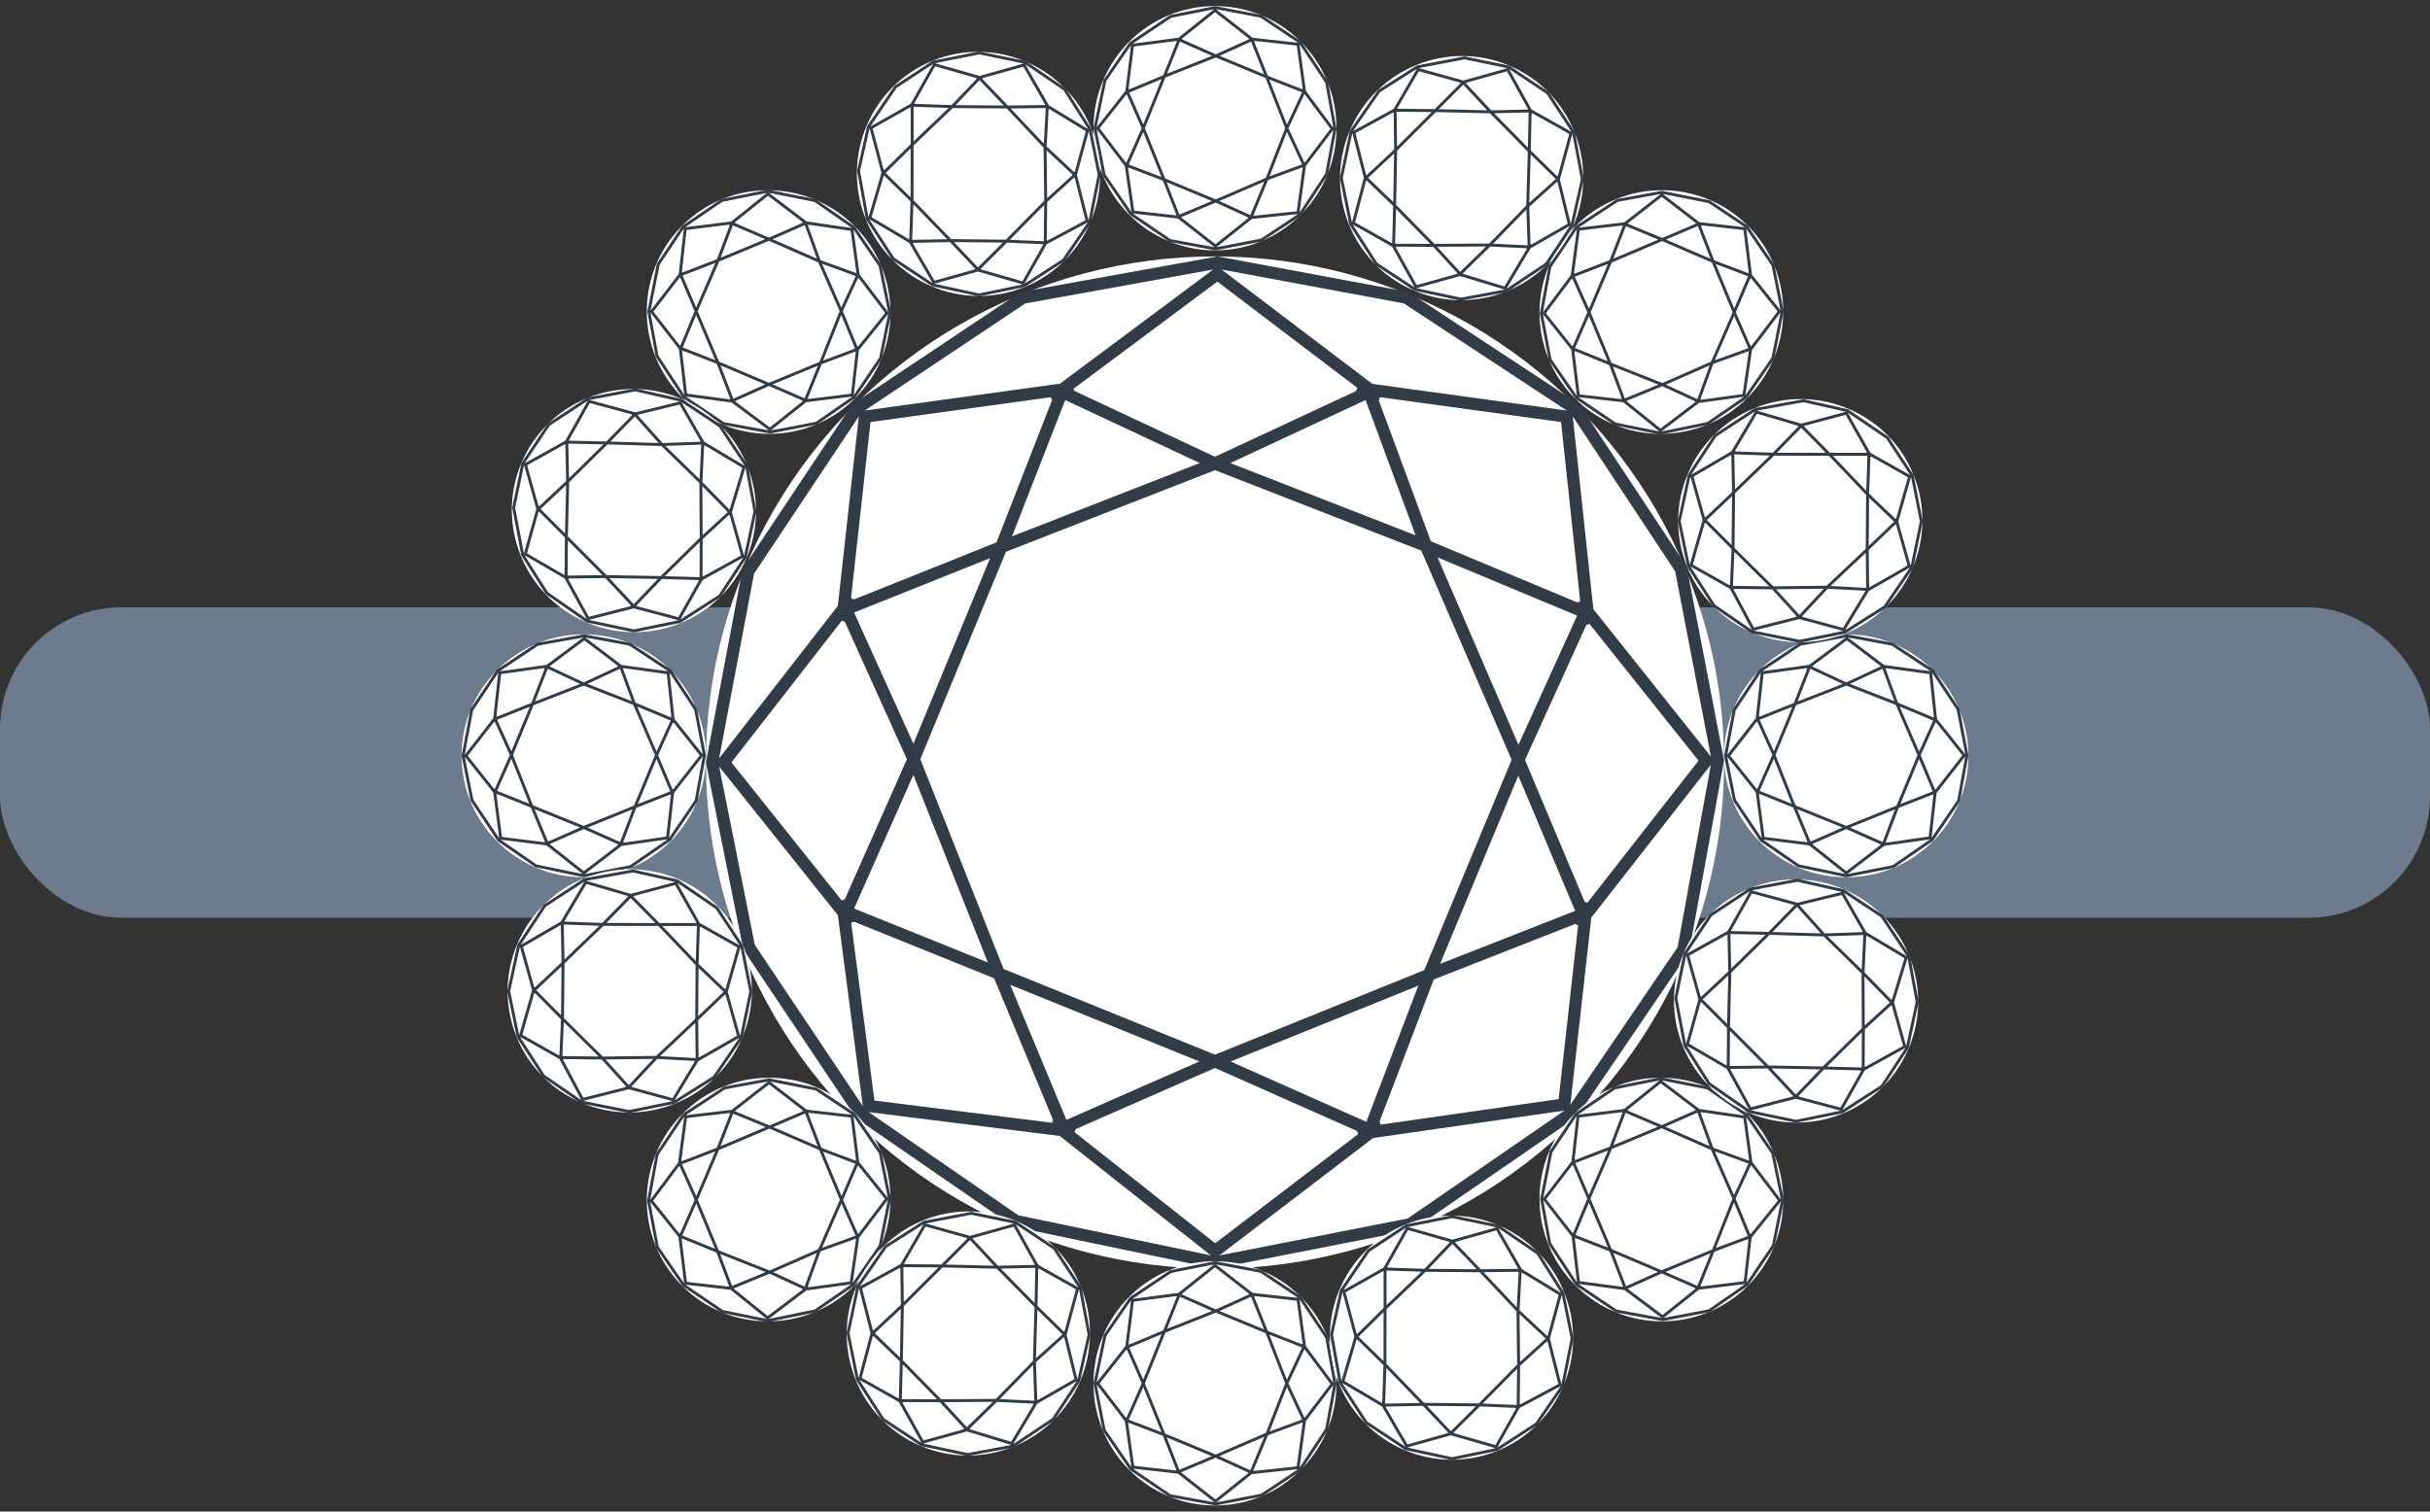
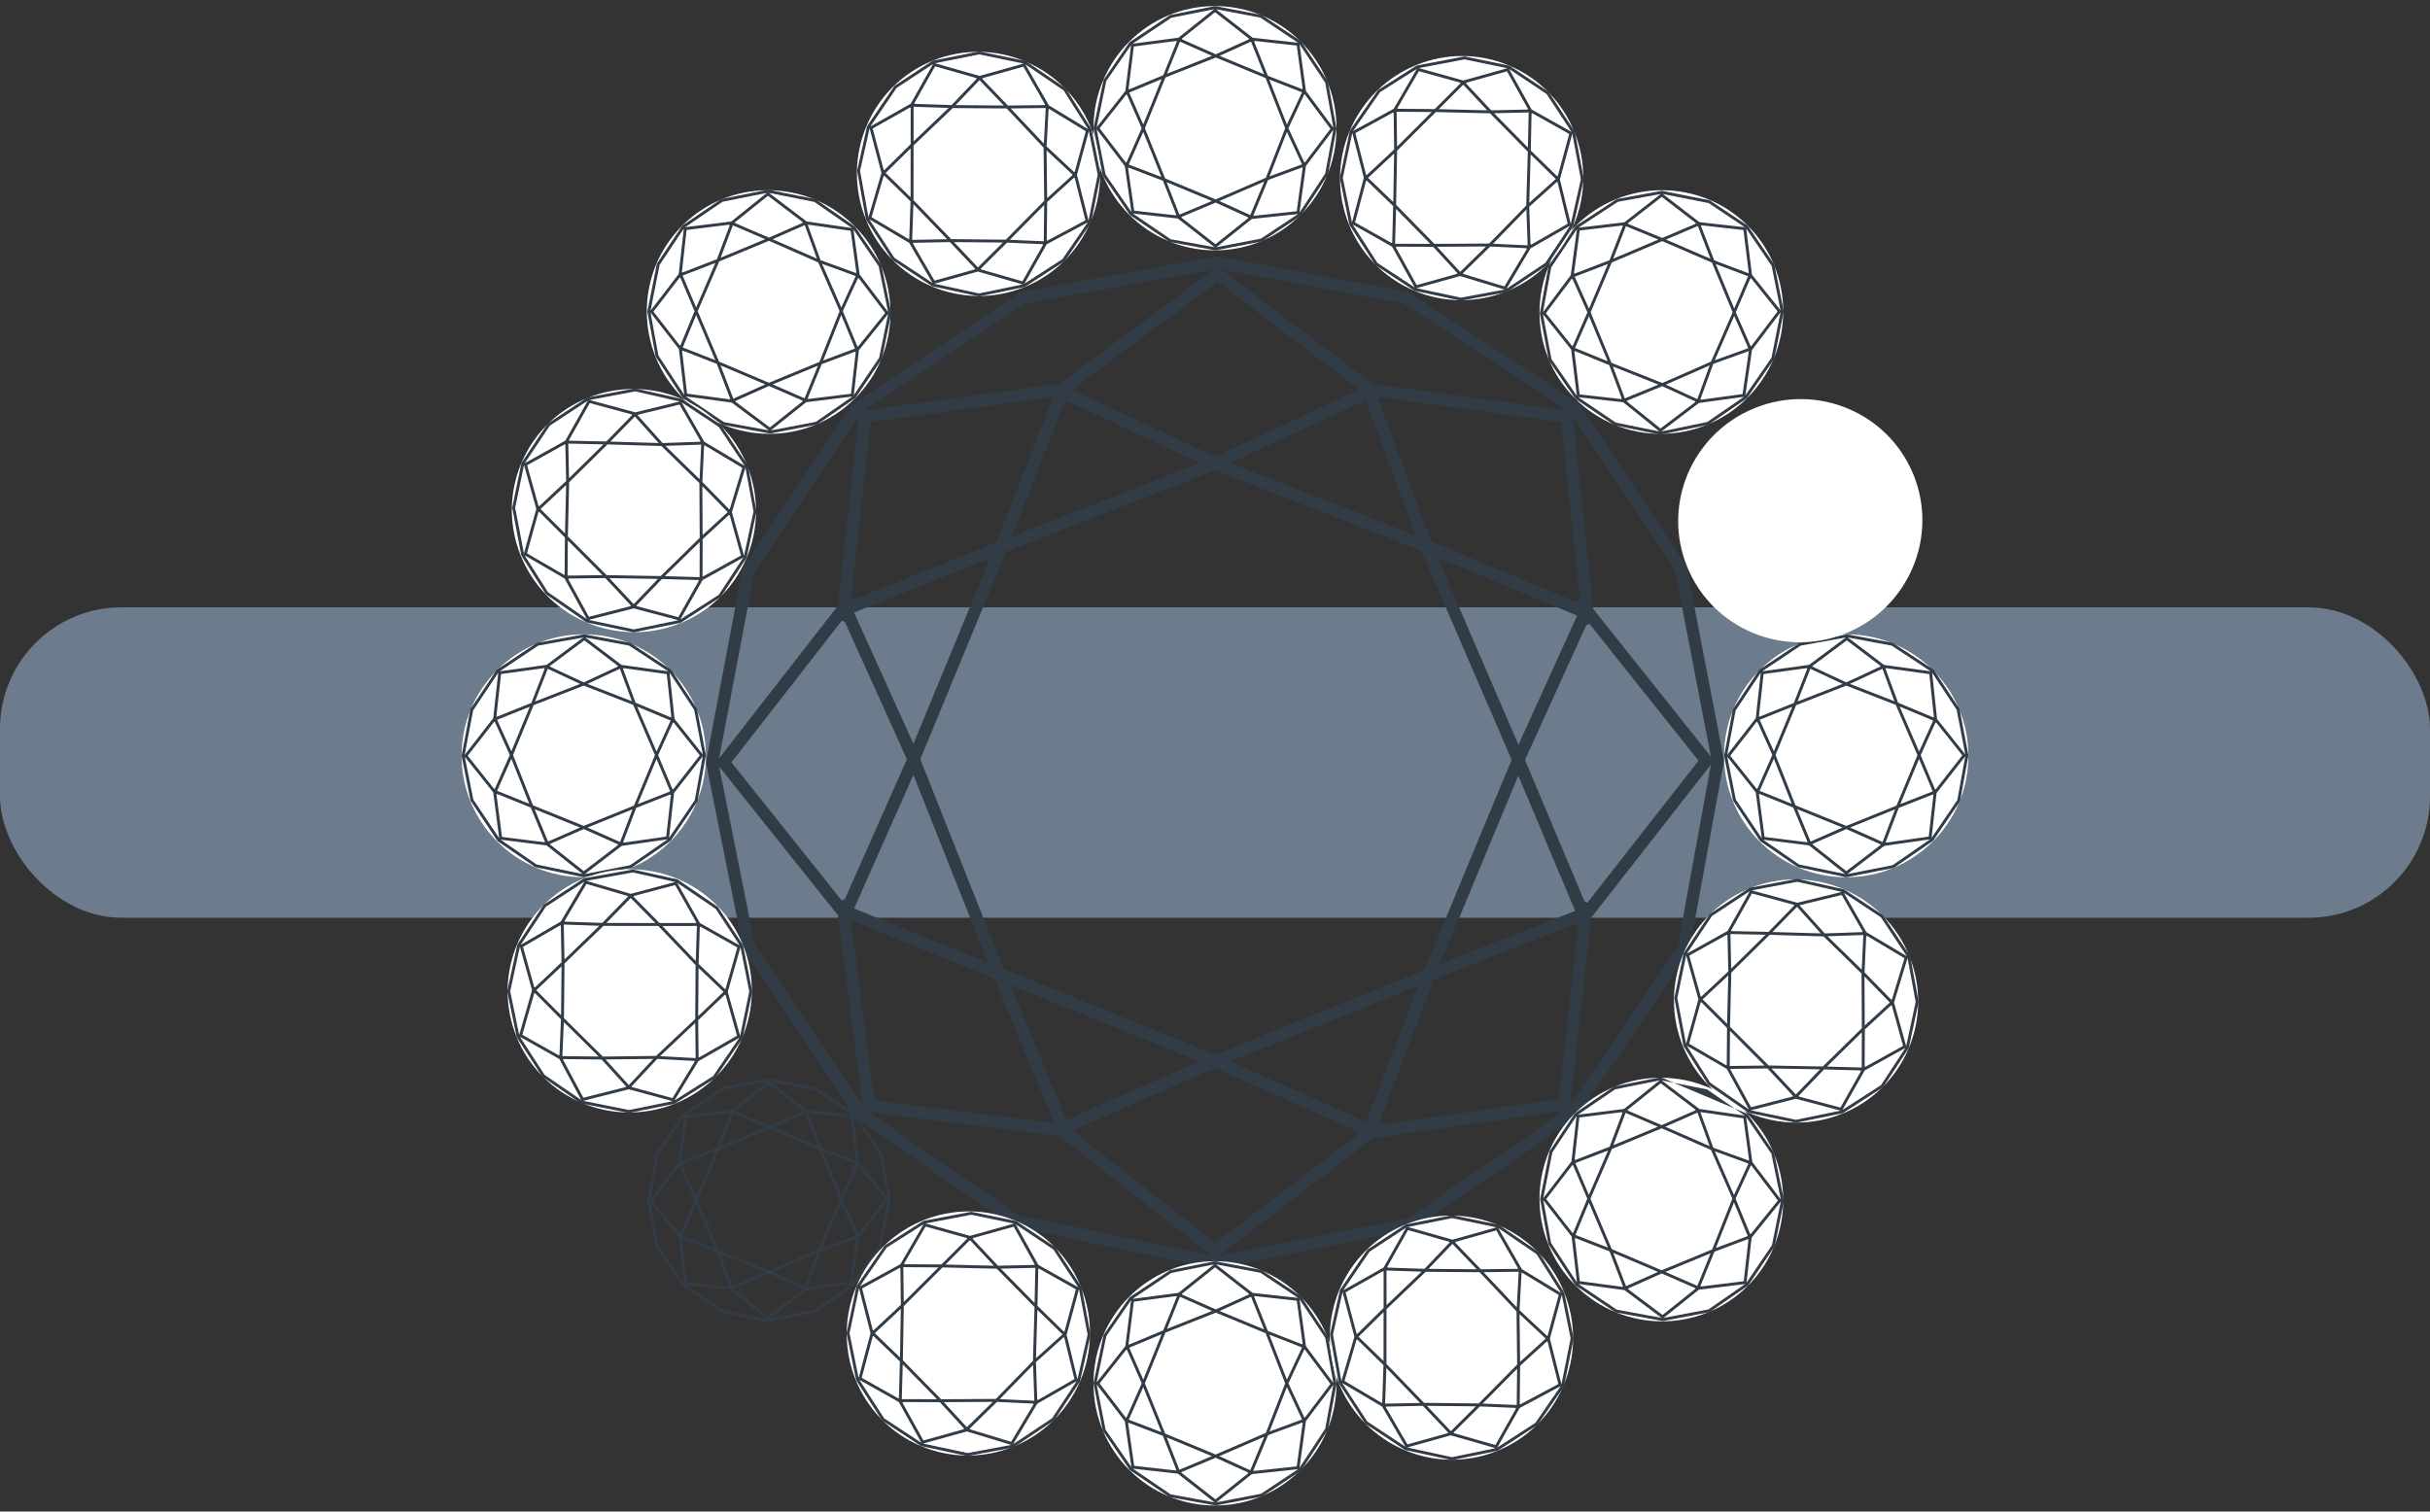
<svg xmlns="http://www.w3.org/2000/svg" width="90px" height="56px" viewBox="0 0 90 56" version="1.1">
  <rect x="0" y="0" width="90" height="56" fill="#333333" stroke="none" />
  <title>Group 36</title>
  <desc>Created with Sketch.</desc>
  <defs />
  <g id="Page-1" stroke="none" stroke-width="1" fill="none" fill-rule="evenodd">
    <g id="Diseña-tu-propio-anillo-2" transform="translate(-265, -384)">
      <g id="Group-21" transform="translate(0, 338)">
        <g id="Group-18" transform="translate(0, 30)">
          <g id="Group-36" transform="translate(265, 16)">
            <rect id="Rectangle-12-Copy-5" fill="#6C7C8D" fill-rule="nonzero" x="0" y="22.5" width="90" height="11.5" rx="4.5" />
            <g id="Group-34" transform="translate(17.095, 0)">
              <g id="Group-19-Copy-9" transform="translate(9.05, 9.5)">
-                 <ellipse id="Oval-7" fill="#FFFFFF" fill-rule="nonzero" cx="18.855" cy="18.75" rx="18.855" ry="18.75" />
                <path d="M4.886,24.405 L5.811,31.479 L1.811,25.504 L0.491,18.9 L4.886,24.405 Z M1.783,11.754 L5.663,5.928 L4.886,12.946 L0.489,18.595 L1.783,11.754 Z M11.83,1.742 L18.786,0.485 L13.086,4.734 L13.058,4.721 L5.884,5.709 L11.83,1.742 Z M24.128,4.869 L24.079,4.987 L18.855,7.421 L13.648,4.982 L13.611,4.906 L18.942,0.933 L24.128,4.869 Z M25.85,1.741 L31.884,5.71 L24.681,4.721 L19.099,0.485 L25.85,1.741 Z M35.897,11.664 L37.221,18.529 L32.868,13.067 L32.106,5.928 L35.897,11.664 Z M35.987,25.595 L32.016,31.428 L32.792,24.495 L37.222,18.828 L35.987,25.595 Z M25.994,35.641 L19.017,37.011 L24.711,32.661 L31.797,31.644 L25.994,35.641 Z M13.654,32.444 L13.702,32.327 L18.854,30.066 L24.11,32.399 L24.158,32.514 L18.862,36.56 L13.654,32.444 Z M5.486,24.647 L10.098,26.51 L10.675,26.744 L12.858,31.994 L12.816,32.095 L6.242,31.273 L5.381,24.69 L5.486,24.647 Z M7.444,18.628 L5.146,23.811 L5.029,23.859 L0.946,18.745 L5.033,13.495 L5.147,13.542 L7.444,18.628 Z M10.761,10.595 L5.488,12.705 L5.375,12.659 L6.096,6.135 L12.773,5.215 L12.819,5.327 L10.761,10.595 Z M11.337,10.37 L13.308,5.321 L18.29,7.655 L11.337,10.37 Z M5.488,13.193 L10.524,11.178 L7.685,18.056 L5.488,13.193 Z M10.443,26.158 L5.488,24.159 L7.684,19.209 L10.443,26.158 Z M18.274,29.824 L13.352,31.988 L11.272,26.985 L18.274,29.824 Z M26.495,10.899 L29.841,18.649 L26.604,26.442 L18.855,29.572 L11.026,26.398 L7.941,18.626 L11.112,10.942 L18.855,7.92 L26.495,10.899 Z M26.285,10.333 L19.421,7.656 L24.431,5.321 L26.285,10.333 Z M32.274,12.819 L26.851,10.553 L24.919,5.331 L24.967,5.215 L31.672,6.136 L32.381,12.776 L32.274,12.819 Z M30.337,18.654 L32.606,13.659 L32.723,13.611 L36.763,18.681 L32.647,23.945 L32.543,23.902 L30.337,18.654 Z M27.098,11.15 L32.267,13.308 L30.094,18.091 L27.098,11.15 Z M32.194,24.246 L27.191,26.209 L27.191,26.211 L27.191,26.211 L30.088,19.237 L32.194,24.246 Z M24.46,32.06 L19.431,29.826 L26.384,27.017 L26.384,27.018 L24.46,32.06 Z M26.957,26.788 L32.189,24.733 L32.304,24.781 L31.583,31.219 L24.995,32.164 L24.949,32.052 L26.957,26.788 Z M11.568,35.523 L6.028,31.701 L13.104,32.585 L18.701,37.009 L11.568,35.523 Z M5.572,31.933 L11.385,35.944 L18.855,37.5 L26.174,36.063 L32.258,31.874 L36.414,25.768 L37.709,18.675 L36.324,11.492 L32.348,5.477 L26.023,1.317 L18.945,0 L11.656,1.317 L5.422,5.477 L1.355,11.582 L0,18.75 L1.385,25.678 L5.572,31.933 Z" id="Fill-15" fill="#323C47" />
              </g>
              <g id="Group-20">
                <g id="Group-19-Copy-8" transform="translate(0, 23.5)">
                  <ellipse id="Oval-7" fill="#FFFFFF" fill-rule="nonzero" cx="4.525" cy="4.5" rx="4.525" ry="4.5" />
                  <path d="M1.173,5.857 L1.395,7.555 L0.435,6.121 L0.118,4.536 L1.173,5.857 Z M0.428,2.821 L1.359,1.423 L1.173,3.107 L0.117,4.463 L0.428,2.821 Z M2.839,0.418 L4.509,0.116 L3.141,1.136 L3.134,1.133 L1.412,1.37 L2.839,0.418 Z M5.791,1.169 L5.779,1.197 L4.525,1.781 L3.275,1.196 L3.267,1.178 L4.546,0.224 L5.791,1.169 Z M6.204,0.418 L7.652,1.37 L5.923,1.133 L4.584,0.117 L6.204,0.418 Z M8.615,2.799 L8.933,4.447 L7.888,3.136 L7.705,1.423 L8.615,2.799 Z M8.637,6.143 L7.684,7.543 L7.87,5.879 L8.933,4.519 L8.637,6.143 Z M6.239,8.554 L4.564,8.883 L5.931,7.839 L7.631,7.595 L6.239,8.554 Z M3.277,7.786 L3.288,7.759 L4.525,7.216 L5.786,7.776 L5.798,7.803 L4.527,8.774 L3.277,7.786 Z M1.317,5.915 L2.424,6.362 L2.562,6.418 L3.086,7.679 L3.076,7.703 L1.498,7.506 L1.291,5.926 L1.317,5.915 Z M1.786,4.471 L1.235,5.715 L1.207,5.726 L0.227,4.499 L1.208,3.239 L1.235,3.25 L1.786,4.471 Z M2.583,2.543 L1.317,3.049 L1.29,3.038 L1.463,1.472 L3.066,1.252 L3.077,1.278 L2.583,2.543 Z M2.721,2.489 L3.194,1.277 L4.39,1.837 L2.721,2.489 Z M1.317,3.166 L2.526,2.683 L1.844,4.333 L1.317,3.166 Z M2.506,6.278 L1.317,5.798 L1.844,4.61 L2.506,6.278 Z M4.386,7.158 L3.204,7.677 L2.705,6.477 L4.386,7.158 Z M6.359,2.616 L7.162,4.476 L6.385,6.346 L4.525,7.097 L2.646,6.336 L1.906,4.47 L2.667,2.626 L4.525,1.901 L6.359,2.616 Z M6.309,2.48 L4.661,1.837 L5.864,1.277 L6.309,2.48 Z M7.746,3.076 L6.444,2.533 L5.98,1.279 L5.992,1.252 L7.601,1.473 L7.771,3.066 L7.746,3.076 Z M7.281,4.477 L7.825,3.278 L7.854,3.267 L8.823,4.483 L7.835,5.747 L7.81,5.736 L7.281,4.477 Z M6.503,2.676 L7.744,3.194 L7.222,4.342 L6.503,2.676 Z M7.727,5.819 L6.526,6.29 L6.526,6.291 L6.526,6.291 L7.221,4.617 L7.727,5.819 Z M5.87,7.694 L4.664,7.158 L6.332,6.484 L6.332,6.484 L5.87,7.694 Z M6.47,6.429 L7.725,5.936 L7.753,5.947 L7.58,7.493 L5.999,7.719 L5.988,7.693 L6.47,6.429 Z M2.776,8.526 L1.447,7.608 L3.145,7.82 L4.488,8.882 L2.776,8.526 Z M1.337,7.664 L2.732,8.626 L4.525,9 L6.282,8.655 L7.742,7.65 L8.739,6.184 L9.05,4.482 L8.718,2.758 L7.764,1.314 L6.246,0.316 L4.547,0 L2.797,0.316 L1.301,1.314 L0.325,2.78 L0,4.5 L0.333,6.163 L1.337,7.664 Z" id="Fill-15" fill="#323C47" />
                </g>
                <g id="Group-19-Copy-10" transform="translate(46.76, 23.5)">
                  <ellipse id="Oval-7" fill="#FFFFFF" fill-rule="nonzero" cx="4.525" cy="4.5" rx="4.525" ry="4.5" />
                  <path d="M1.173,5.857 L1.395,7.555 L0.435,6.121 L0.118,4.536 L1.173,5.857 Z M0.428,2.821 L1.359,1.423 L1.173,3.107 L0.117,4.463 L0.428,2.821 Z M2.839,0.418 L4.509,0.116 L3.141,1.136 L3.134,1.133 L1.412,1.37 L2.839,0.418 Z M5.791,1.169 L5.779,1.197 L4.525,1.781 L3.275,1.196 L3.267,1.178 L4.546,0.224 L5.791,1.169 Z M6.204,0.418 L7.652,1.37 L5.923,1.133 L4.584,0.117 L6.204,0.418 Z M8.615,2.799 L8.933,4.447 L7.888,3.136 L7.705,1.423 L8.615,2.799 Z M8.637,6.143 L7.684,7.543 L7.87,5.879 L8.933,4.519 L8.637,6.143 Z M6.239,8.554 L4.564,8.883 L5.931,7.839 L7.631,7.595 L6.239,8.554 Z M3.277,7.786 L3.288,7.759 L4.525,7.216 L5.786,7.776 L5.798,7.803 L4.527,8.774 L3.277,7.786 Z M1.317,5.915 L2.424,6.362 L2.562,6.418 L3.086,7.679 L3.076,7.703 L1.498,7.506 L1.291,5.926 L1.317,5.915 Z M1.786,4.471 L1.235,5.715 L1.207,5.726 L0.227,4.499 L1.208,3.239 L1.235,3.25 L1.786,4.471 Z M2.583,2.543 L1.317,3.049 L1.29,3.038 L1.463,1.472 L3.066,1.252 L3.077,1.278 L2.583,2.543 Z M2.721,2.489 L3.194,1.277 L4.39,1.837 L2.721,2.489 Z M1.317,3.166 L2.526,2.683 L1.844,4.333 L1.317,3.166 Z M2.506,6.278 L1.317,5.798 L1.844,4.61 L2.506,6.278 Z M4.386,7.158 L3.204,7.677 L2.705,6.477 L4.386,7.158 Z M6.359,2.616 L7.162,4.476 L6.385,6.346 L4.525,7.097 L2.646,6.336 L1.906,4.47 L2.667,2.626 L4.525,1.901 L6.359,2.616 Z M6.309,2.48 L4.661,1.837 L5.864,1.277 L6.309,2.48 Z M7.746,3.076 L6.444,2.533 L5.98,1.279 L5.992,1.252 L7.601,1.473 L7.771,3.066 L7.746,3.076 Z M7.281,4.477 L7.825,3.278 L7.854,3.267 L8.823,4.483 L7.835,5.747 L7.81,5.736 L7.281,4.477 Z M6.503,2.676 L7.744,3.194 L7.222,4.342 L6.503,2.676 Z M7.727,5.819 L6.526,6.29 L6.526,6.291 L6.526,6.291 L7.221,4.617 L7.727,5.819 Z M5.87,7.694 L4.664,7.158 L6.332,6.484 L6.332,6.484 L5.87,7.694 Z M6.47,6.429 L7.725,5.936 L7.753,5.947 L7.58,7.493 L5.999,7.719 L5.988,7.693 L6.47,6.429 Z M2.776,8.526 L1.447,7.608 L3.145,7.82 L4.488,8.882 L2.776,8.526 Z M1.337,7.664 L2.732,8.626 L4.525,9 L6.282,8.655 L7.742,7.65 L8.739,6.184 L9.05,4.482 L8.718,2.758 L7.764,1.314 L6.246,0.316 L4.547,0 L2.797,0.316 L1.301,1.314 L0.325,2.78 L0,4.5 L0.333,6.163 L1.337,7.664 Z" id="Fill-15" fill="#323C47" />
                </g>
                <g id="Group-19-Copy-8" transform="translate(44.437, 11.56) rotate(135) translate(-44.437, -11.56) translate(39.912, 7.06)">
                  <ellipse id="Oval-7" fill="#FFFFFF" fill-rule="nonzero" cx="4.525" cy="4.5" rx="4.525" ry="4.5" />
                  <path d="M1.173,5.857 L1.395,7.555 L0.435,6.121 L0.118,4.536 L1.173,5.857 Z M0.428,2.821 L1.359,1.423 L1.173,3.107 L0.117,4.463 L0.428,2.821 Z M2.839,0.418 L4.509,0.116 L3.141,1.136 L3.134,1.133 L1.412,1.37 L2.839,0.418 Z M5.791,1.169 L5.779,1.197 L4.525,1.781 L3.275,1.196 L3.267,1.178 L4.546,0.224 L5.791,1.169 Z M6.204,0.418 L7.652,1.37 L5.923,1.133 L4.584,0.117 L6.204,0.418 Z M8.615,2.799 L8.933,4.447 L7.888,3.136 L7.705,1.423 L8.615,2.799 Z M8.637,6.143 L7.684,7.543 L7.87,5.879 L8.933,4.519 L8.637,6.143 Z M6.239,8.554 L4.564,8.883 L5.931,7.839 L7.631,7.595 L6.239,8.554 Z M3.277,7.786 L3.288,7.759 L4.525,7.216 L5.786,7.776 L5.798,7.803 L4.527,8.774 L3.277,7.786 Z M1.317,5.915 L2.424,6.362 L2.562,6.418 L3.086,7.679 L3.076,7.703 L1.498,7.506 L1.291,5.926 L1.317,5.915 Z M1.786,4.471 L1.235,5.715 L1.207,5.726 L0.227,4.499 L1.208,3.239 L1.235,3.25 L1.786,4.471 Z M2.583,2.543 L1.317,3.049 L1.29,3.038 L1.463,1.472 L3.066,1.252 L3.077,1.278 L2.583,2.543 Z M2.721,2.489 L3.194,1.277 L4.39,1.837 L2.721,2.489 Z M1.317,3.166 L2.526,2.683 L1.844,4.333 L1.317,3.166 Z M2.506,6.278 L1.317,5.798 L1.844,4.61 L2.506,6.278 Z M4.386,7.158 L3.204,7.677 L2.705,6.477 L4.386,7.158 Z M6.359,2.616 L7.162,4.476 L6.385,6.346 L4.525,7.097 L2.646,6.336 L1.906,4.47 L2.667,2.626 L4.525,1.901 L6.359,2.616 Z M6.309,2.48 L4.661,1.837 L5.864,1.277 L6.309,2.48 Z M7.746,3.076 L6.444,2.533 L5.98,1.279 L5.992,1.252 L7.601,1.473 L7.771,3.066 L7.746,3.076 Z M7.281,4.477 L7.825,3.278 L7.854,3.267 L8.823,4.483 L7.835,5.747 L7.81,5.736 L7.281,4.477 Z M6.503,2.676 L7.744,3.194 L7.222,4.342 L6.503,2.676 Z M7.727,5.819 L6.526,6.29 L6.526,6.291 L6.526,6.291 L7.221,4.617 L7.727,5.819 Z M5.87,7.694 L4.664,7.158 L6.332,6.484 L6.332,6.484 L5.87,7.694 Z M6.47,6.429 L7.725,5.936 L7.753,5.947 L7.58,7.493 L5.999,7.719 L5.988,7.693 L6.47,6.429 Z M2.776,8.526 L1.447,7.608 L3.145,7.82 L4.488,8.882 L2.776,8.526 Z M1.337,7.664 L2.732,8.626 L4.525,9 L6.282,8.655 L7.742,7.65 L8.739,6.184 L9.05,4.482 L8.718,2.758 L7.764,1.314 L6.246,0.316 L4.547,0 L2.797,0.316 L1.301,1.314 L0.325,2.78 L0,4.5 L0.333,6.163 L1.337,7.664 Z" id="Fill-15" fill="#323C47" />
                </g>
                <g id="Group-19-Copy-10" transform="translate(11.373, 44.44) rotate(135) translate(-11.373, -44.44) translate(6.848, 39.94)">
-                   <ellipse id="Oval-7" fill="#FFFFFF" fill-rule="nonzero" cx="4.525" cy="4.5" rx="4.525" ry="4.5" />
                  <path d="M1.173,5.857 L1.395,7.555 L0.435,6.121 L0.118,4.536 L1.173,5.857 Z M0.428,2.821 L1.359,1.423 L1.173,3.107 L0.117,4.463 L0.428,2.821 Z M2.839,0.418 L4.509,0.116 L3.141,1.136 L3.134,1.133 L1.412,1.37 L2.839,0.418 Z M5.791,1.169 L5.779,1.197 L4.525,1.781 L3.275,1.196 L3.267,1.178 L4.546,0.224 L5.791,1.169 Z M6.204,0.418 L7.652,1.37 L5.923,1.133 L4.584,0.117 L6.204,0.418 Z M8.615,2.799 L8.933,4.447 L7.888,3.136 L7.705,1.423 L8.615,2.799 Z M8.637,6.143 L7.684,7.543 L7.87,5.879 L8.933,4.519 L8.637,6.143 Z M6.239,8.554 L4.564,8.883 L5.931,7.839 L7.631,7.595 L6.239,8.554 Z M3.277,7.786 L3.288,7.759 L4.525,7.216 L5.786,7.776 L5.798,7.803 L4.527,8.774 L3.277,7.786 Z M1.317,5.915 L2.424,6.362 L2.562,6.418 L3.086,7.679 L3.076,7.703 L1.498,7.506 L1.291,5.926 L1.317,5.915 Z M1.786,4.471 L1.235,5.715 L1.207,5.726 L0.227,4.499 L1.208,3.239 L1.235,3.25 L1.786,4.471 Z M2.583,2.543 L1.317,3.049 L1.29,3.038 L1.463,1.472 L3.066,1.252 L3.077,1.278 L2.583,2.543 Z M2.721,2.489 L3.194,1.277 L4.39,1.837 L2.721,2.489 Z M1.317,3.166 L2.526,2.683 L1.844,4.333 L1.317,3.166 Z M2.506,6.278 L1.317,5.798 L1.844,4.61 L2.506,6.278 Z M4.386,7.158 L3.204,7.677 L2.705,6.477 L4.386,7.158 Z M6.359,2.616 L7.162,4.476 L6.385,6.346 L4.525,7.097 L2.646,6.336 L1.906,4.47 L2.667,2.626 L4.525,1.901 L6.359,2.616 Z M6.309,2.48 L4.661,1.837 L5.864,1.277 L6.309,2.48 Z M7.746,3.076 L6.444,2.533 L5.98,1.279 L5.992,1.252 L7.601,1.473 L7.771,3.066 L7.746,3.076 Z M7.281,4.477 L7.825,3.278 L7.854,3.267 L8.823,4.483 L7.835,5.747 L7.81,5.736 L7.281,4.477 Z M6.503,2.676 L7.744,3.194 L7.222,4.342 L6.503,2.676 Z M7.727,5.819 L6.526,6.29 L6.526,6.291 L6.526,6.291 L7.221,4.617 L7.727,5.819 Z M5.87,7.694 L4.664,7.158 L6.332,6.484 L6.332,6.484 L5.87,7.694 Z M6.47,6.429 L7.725,5.936 L7.753,5.947 L7.58,7.493 L5.999,7.719 L5.988,7.693 L6.47,6.429 Z M2.776,8.526 L1.447,7.608 L3.145,7.82 L4.488,8.882 L2.776,8.526 Z M1.337,7.664 L2.732,8.626 L4.525,9 L6.282,8.655 L7.742,7.65 L8.739,6.184 L9.05,4.482 L8.718,2.758 L7.764,1.314 L6.246,0.316 L4.547,0 L2.797,0.316 L1.301,1.314 L0.325,2.78 L0,4.5 L0.333,6.163 L1.337,7.664 Z" id="Fill-15" fill="#323C47" />
                </g>
                <g id="Group-19-Copy-8" transform="translate(27.905, 4.75) rotate(90) translate(-27.905, -4.75) translate(23.38, 0.25)">
                  <ellipse id="Oval-7" fill="#FFFFFF" fill-rule="nonzero" cx="4.525" cy="4.5" rx="4.525" ry="4.5" />
                  <path d="M1.173,5.857 L1.395,7.555 L0.435,6.121 L0.118,4.536 L1.173,5.857 Z M0.428,2.821 L1.359,1.423 L1.173,3.107 L0.117,4.463 L0.428,2.821 Z M2.839,0.418 L4.509,0.116 L3.141,1.136 L3.134,1.133 L1.412,1.37 L2.839,0.418 Z M5.791,1.169 L5.779,1.197 L4.525,1.781 L3.275,1.196 L3.267,1.178 L4.546,0.224 L5.791,1.169 Z M6.204,0.418 L7.652,1.37 L5.923,1.133 L4.584,0.117 L6.204,0.418 Z M8.615,2.799 L8.933,4.447 L7.888,3.136 L7.705,1.423 L8.615,2.799 Z M8.637,6.143 L7.684,7.543 L7.87,5.879 L8.933,4.519 L8.637,6.143 Z M6.239,8.554 L4.564,8.883 L5.931,7.839 L7.631,7.595 L6.239,8.554 Z M3.277,7.786 L3.288,7.759 L4.525,7.216 L5.786,7.776 L5.798,7.803 L4.527,8.774 L3.277,7.786 Z M1.317,5.915 L2.424,6.362 L2.562,6.418 L3.086,7.679 L3.076,7.703 L1.498,7.506 L1.291,5.926 L1.317,5.915 Z M1.786,4.471 L1.235,5.715 L1.207,5.726 L0.227,4.499 L1.208,3.239 L1.235,3.25 L1.786,4.471 Z M2.583,2.543 L1.317,3.049 L1.29,3.038 L1.463,1.472 L3.066,1.252 L3.077,1.278 L2.583,2.543 Z M2.721,2.489 L3.194,1.277 L4.39,1.837 L2.721,2.489 Z M1.317,3.166 L2.526,2.683 L1.844,4.333 L1.317,3.166 Z M2.506,6.278 L1.317,5.798 L1.844,4.61 L2.506,6.278 Z M4.386,7.158 L3.204,7.677 L2.705,6.477 L4.386,7.158 Z M6.359,2.616 L7.162,4.476 L6.385,6.346 L4.525,7.097 L2.646,6.336 L1.906,4.47 L2.667,2.626 L4.525,1.901 L6.359,2.616 Z M6.309,2.48 L4.661,1.837 L5.864,1.277 L6.309,2.48 Z M7.746,3.076 L6.444,2.533 L5.98,1.279 L5.992,1.252 L7.601,1.473 L7.771,3.066 L7.746,3.076 Z M7.281,4.477 L7.825,3.278 L7.854,3.267 L8.823,4.483 L7.835,5.747 L7.81,5.736 L7.281,4.477 Z M6.503,2.676 L7.744,3.194 L7.222,4.342 L6.503,2.676 Z M7.727,5.819 L6.526,6.29 L6.526,6.291 L6.526,6.291 L7.221,4.617 L7.727,5.819 Z M5.87,7.694 L4.664,7.158 L6.332,6.484 L6.332,6.484 L5.87,7.694 Z M6.47,6.429 L7.725,5.936 L7.753,5.947 L7.58,7.493 L5.999,7.719 L5.988,7.693 L6.47,6.429 Z M2.776,8.526 L1.447,7.608 L3.145,7.82 L4.488,8.882 L2.776,8.526 Z M1.337,7.664 L2.732,8.626 L4.525,9 L6.282,8.655 L7.742,7.65 L8.739,6.184 L9.05,4.482 L8.718,2.758 L7.764,1.314 L6.246,0.316 L4.547,0 L2.797,0.316 L1.301,1.314 L0.325,2.78 L0,4.5 L0.333,6.163 L1.337,7.664 Z" id="Fill-15" fill="#323C47" />
                </g>
                <g id="Group-19-Copy-10" transform="translate(27.905, 51.25) rotate(90) translate(-27.905, -51.25) translate(23.38, 46.75)">
                  <ellipse id="Oval-7" fill="#FFFFFF" fill-rule="nonzero" cx="4.525" cy="4.5" rx="4.525" ry="4.5" />
                  <path d="M1.173,5.857 L1.395,7.555 L0.435,6.121 L0.118,4.536 L1.173,5.857 Z M0.428,2.821 L1.359,1.423 L1.173,3.107 L0.117,4.463 L0.428,2.821 Z M2.839,0.418 L4.509,0.116 L3.141,1.136 L3.134,1.133 L1.412,1.37 L2.839,0.418 Z M5.791,1.169 L5.779,1.197 L4.525,1.781 L3.275,1.196 L3.267,1.178 L4.546,0.224 L5.791,1.169 Z M6.204,0.418 L7.652,1.37 L5.923,1.133 L4.584,0.117 L6.204,0.418 Z M8.615,2.799 L8.933,4.447 L7.888,3.136 L7.705,1.423 L8.615,2.799 Z M8.637,6.143 L7.684,7.543 L7.87,5.879 L8.933,4.519 L8.637,6.143 Z M6.239,8.554 L4.564,8.883 L5.931,7.839 L7.631,7.595 L6.239,8.554 Z M3.277,7.786 L3.288,7.759 L4.525,7.216 L5.786,7.776 L5.798,7.803 L4.527,8.774 L3.277,7.786 Z M1.317,5.915 L2.424,6.362 L2.562,6.418 L3.086,7.679 L3.076,7.703 L1.498,7.506 L1.291,5.926 L1.317,5.915 Z M1.786,4.471 L1.235,5.715 L1.207,5.726 L0.227,4.499 L1.208,3.239 L1.235,3.25 L1.786,4.471 Z M2.583,2.543 L1.317,3.049 L1.29,3.038 L1.463,1.472 L3.066,1.252 L3.077,1.278 L2.583,2.543 Z M2.721,2.489 L3.194,1.277 L4.39,1.837 L2.721,2.489 Z M1.317,3.166 L2.526,2.683 L1.844,4.333 L1.317,3.166 Z M2.506,6.278 L1.317,5.798 L1.844,4.61 L2.506,6.278 Z M4.386,7.158 L3.204,7.677 L2.705,6.477 L4.386,7.158 Z M6.359,2.616 L7.162,4.476 L6.385,6.346 L4.525,7.097 L2.646,6.336 L1.906,4.47 L2.667,2.626 L4.525,1.901 L6.359,2.616 Z M6.309,2.48 L4.661,1.837 L5.864,1.277 L6.309,2.48 Z M7.746,3.076 L6.444,2.533 L5.98,1.279 L5.992,1.252 L7.601,1.473 L7.771,3.066 L7.746,3.076 Z M7.281,4.477 L7.825,3.278 L7.854,3.267 L8.823,4.483 L7.835,5.747 L7.81,5.736 L7.281,4.477 Z M6.503,2.676 L7.744,3.194 L7.222,4.342 L6.503,2.676 Z M7.727,5.819 L6.526,6.29 L6.526,6.291 L6.526,6.291 L7.221,4.617 L7.727,5.819 Z M5.87,7.694 L4.664,7.158 L6.332,6.484 L6.332,6.484 L5.87,7.694 Z M6.47,6.429 L7.725,5.936 L7.753,5.947 L7.58,7.493 L5.999,7.719 L5.988,7.693 L6.47,6.429 Z M2.776,8.526 L1.447,7.608 L3.145,7.82 L4.488,8.882 L2.776,8.526 Z M1.337,7.664 L2.732,8.626 L4.525,9 L6.282,8.655 L7.742,7.65 L8.739,6.184 L9.05,4.482 L8.718,2.758 L7.764,1.314 L6.246,0.316 L4.547,0 L2.797,0.316 L1.301,1.314 L0.325,2.78 L0,4.5 L0.333,6.163 L1.337,7.664 Z" id="Fill-15" fill="#323C47" />
                </g>
                <g id="Group-19-Copy-8" transform="translate(11.373, 11.56) rotate(45) translate(-11.373, -11.56) translate(6.848, 7.06)">
                  <ellipse id="Oval-7" fill="#FFFFFF" fill-rule="nonzero" cx="4.525" cy="4.5" rx="4.525" ry="4.5" />
                  <path d="M1.173,5.857 L1.395,7.555 L0.435,6.121 L0.118,4.536 L1.173,5.857 Z M0.428,2.821 L1.359,1.423 L1.173,3.107 L0.117,4.463 L0.428,2.821 Z M2.839,0.418 L4.509,0.116 L3.141,1.136 L3.134,1.133 L1.412,1.37 L2.839,0.418 Z M5.791,1.169 L5.779,1.197 L4.525,1.781 L3.275,1.196 L3.267,1.178 L4.546,0.224 L5.791,1.169 Z M6.204,0.418 L7.652,1.37 L5.923,1.133 L4.584,0.117 L6.204,0.418 Z M8.615,2.799 L8.933,4.447 L7.888,3.136 L7.705,1.423 L8.615,2.799 Z M8.637,6.143 L7.684,7.543 L7.87,5.879 L8.933,4.519 L8.637,6.143 Z M6.239,8.554 L4.564,8.883 L5.931,7.839 L7.631,7.595 L6.239,8.554 Z M3.277,7.786 L3.288,7.759 L4.525,7.216 L5.786,7.776 L5.798,7.803 L4.527,8.774 L3.277,7.786 Z M1.317,5.915 L2.424,6.362 L2.562,6.418 L3.086,7.679 L3.076,7.703 L1.498,7.506 L1.291,5.926 L1.317,5.915 Z M1.786,4.471 L1.235,5.715 L1.207,5.726 L0.227,4.499 L1.208,3.239 L1.235,3.25 L1.786,4.471 Z M2.583,2.543 L1.317,3.049 L1.29,3.038 L1.463,1.472 L3.066,1.252 L3.077,1.278 L2.583,2.543 Z M2.721,2.489 L3.194,1.277 L4.39,1.837 L2.721,2.489 Z M1.317,3.166 L2.526,2.683 L1.844,4.333 L1.317,3.166 Z M2.506,6.278 L1.317,5.798 L1.844,4.61 L2.506,6.278 Z M4.386,7.158 L3.204,7.677 L2.705,6.477 L4.386,7.158 Z M6.359,2.616 L7.162,4.476 L6.385,6.346 L4.525,7.097 L2.646,6.336 L1.906,4.47 L2.667,2.626 L4.525,1.901 L6.359,2.616 Z M6.309,2.48 L4.661,1.837 L5.864,1.277 L6.309,2.48 Z M7.746,3.076 L6.444,2.533 L5.98,1.279 L5.992,1.252 L7.601,1.473 L7.771,3.066 L7.746,3.076 Z M7.281,4.477 L7.825,3.278 L7.854,3.267 L8.823,4.483 L7.835,5.747 L7.81,5.736 L7.281,4.477 Z M6.503,2.676 L7.744,3.194 L7.222,4.342 L6.503,2.676 Z M7.727,5.819 L6.526,6.29 L6.526,6.291 L6.526,6.291 L7.221,4.617 L7.727,5.819 Z M5.87,7.694 L4.664,7.158 L6.332,6.484 L6.332,6.484 L5.87,7.694 Z M6.47,6.429 L7.725,5.936 L7.753,5.947 L7.58,7.493 L5.999,7.719 L5.988,7.693 L6.47,6.429 Z M2.776,8.526 L1.447,7.608 L3.145,7.82 L4.488,8.882 L2.776,8.526 Z M1.337,7.664 L2.732,8.626 L4.525,9 L6.282,8.655 L7.742,7.65 L8.739,6.184 L9.05,4.482 L8.718,2.758 L7.764,1.314 L6.246,0.316 L4.547,0 L2.797,0.316 L1.301,1.314 L0.325,2.78 L0,4.5 L0.333,6.163 L1.337,7.664 Z" id="Fill-15" fill="#323C47" />
                </g>
                <g id="Group-19-Copy-10" transform="translate(44.437, 44.44) rotate(45) translate(-44.437, -44.44) translate(39.912, 39.94)">
                  <ellipse id="Oval-7" fill="#FFFFFF" fill-rule="nonzero" cx="4.525" cy="4.5" rx="4.525" ry="4.5" />
-                   <path d="M1.173,5.857 L1.395,7.555 L0.435,6.121 L0.118,4.536 L1.173,5.857 Z M0.428,2.821 L1.359,1.423 L1.173,3.107 L0.117,4.463 L0.428,2.821 Z M2.839,0.418 L4.509,0.116 L3.141,1.136 L3.134,1.133 L1.412,1.37 L2.839,0.418 Z M5.791,1.169 L5.779,1.197 L4.525,1.781 L3.275,1.196 L3.267,1.178 L4.546,0.224 L5.791,1.169 Z M6.204,0.418 L7.652,1.37 L5.923,1.133 L4.584,0.117 L6.204,0.418 Z M8.615,2.799 L8.933,4.447 L7.888,3.136 L7.705,1.423 L8.615,2.799 Z M8.637,6.143 L7.684,7.543 L7.87,5.879 L8.933,4.519 L8.637,6.143 Z M6.239,8.554 L4.564,8.883 L5.931,7.839 L7.631,7.595 L6.239,8.554 Z M3.277,7.786 L3.288,7.759 L4.525,7.216 L5.786,7.776 L5.798,7.803 L4.527,8.774 L3.277,7.786 Z M1.317,5.915 L2.424,6.362 L2.562,6.418 L3.086,7.679 L3.076,7.703 L1.498,7.506 L1.291,5.926 L1.317,5.915 Z M1.786,4.471 L1.235,5.715 L1.207,5.726 L0.227,4.499 L1.208,3.239 L1.235,3.25 L1.786,4.471 Z M2.583,2.543 L1.317,3.049 L1.29,3.038 L1.463,1.472 L3.066,1.252 L3.077,1.278 L2.583,2.543 Z M2.721,2.489 L3.194,1.277 L4.39,1.837 L2.721,2.489 Z M1.317,3.166 L2.526,2.683 L1.844,4.333 L1.317,3.166 Z M2.506,6.278 L1.317,5.798 L1.844,4.61 L2.506,6.278 Z M4.386,7.158 L3.204,7.677 L2.705,6.477 L4.386,7.158 Z M6.359,2.616 L7.162,4.476 L6.385,6.346 L4.525,7.097 L2.646,6.336 L1.906,4.47 L2.667,2.626 L4.525,1.901 L6.359,2.616 Z M6.309,2.48 L4.661,1.837 L5.864,1.277 L6.309,2.48 Z M7.746,3.076 L6.444,2.533 L5.98,1.279 L5.992,1.252 L7.601,1.473 L7.771,3.066 L7.746,3.076 Z M7.281,4.477 L7.825,3.278 L7.854,3.267 L8.823,4.483 L7.835,5.747 L7.81,5.736 L7.281,4.477 Z M6.503,2.676 L7.744,3.194 L7.222,4.342 L6.503,2.676 Z M7.727,5.819 L6.526,6.29 L6.526,6.291 L6.526,6.291 L7.221,4.617 L7.727,5.819 Z M5.87,7.694 L4.664,7.158 L6.332,6.484 L6.332,6.484 L5.87,7.694 Z M6.47,6.429 L7.725,5.936 L7.753,5.947 L7.58,7.493 L5.999,7.719 L5.988,7.693 L6.47,6.429 Z M2.776,8.526 L1.447,7.608 L3.145,7.82 L4.488,8.882 L2.776,8.526 Z M1.337,7.664 L2.732,8.626 L4.525,9 L6.282,8.655 L7.742,7.65 L8.739,6.184 L9.05,4.482 L8.718,2.758 L7.764,1.314 L6.246,0.316 L4.547,0 L2.797,0.316 L1.301,1.314 L0.325,2.78 L0,4.5 L0.333,6.163 L1.337,7.664 Z" id="Fill-15" fill="#323C47" />
+                   <path d="M1.173,5.857 L1.395,7.555 L0.435,6.121 L0.118,4.536 L1.173,5.857 Z M0.428,2.821 L1.359,1.423 L1.173,3.107 L0.117,4.463 L0.428,2.821 Z M2.839,0.418 L4.509,0.116 L3.141,1.136 L3.134,1.133 L1.412,1.37 L2.839,0.418 Z M5.791,1.169 L5.779,1.197 L4.525,1.781 L3.275,1.196 L3.267,1.178 L4.546,0.224 L5.791,1.169 Z M6.204,0.418 L7.652,1.37 L5.923,1.133 L4.584,0.117 L6.204,0.418 Z M8.615,2.799 L8.933,4.447 L7.888,3.136 L7.705,1.423 L8.615,2.799 Z M8.637,6.143 L7.684,7.543 L7.87,5.879 L8.933,4.519 L8.637,6.143 Z M6.239,8.554 L4.564,8.883 L5.931,7.839 L7.631,7.595 L6.239,8.554 Z M3.277,7.786 L3.288,7.759 L4.525,7.216 L5.786,7.776 L5.798,7.803 L4.527,8.774 L3.277,7.786 Z M1.317,5.915 L2.424,6.362 L2.562,6.418 L3.086,7.679 L3.076,7.703 L1.498,7.506 L1.291,5.926 L1.317,5.915 Z M1.786,4.471 L1.235,5.715 L1.207,5.726 L0.227,4.499 L1.208,3.239 L1.235,3.25 L1.786,4.471 Z M2.583,2.543 L1.317,3.049 L1.29,3.038 L1.463,1.472 L3.066,1.252 L3.077,1.278 L2.583,2.543 Z M2.721,2.489 L3.194,1.277 L4.39,1.837 L2.721,2.489 Z M1.317,3.166 L2.526,2.683 L1.844,4.333 L1.317,3.166 Z M2.506,6.278 L1.317,5.798 L1.844,4.61 L2.506,6.278 Z M4.386,7.158 L3.204,7.677 L2.705,6.477 L4.386,7.158 Z M6.359,2.616 L7.162,4.476 L6.385,6.346 L4.525,7.097 L2.646,6.336 L1.906,4.47 L2.667,2.626 L4.525,1.901 L6.359,2.616 Z M6.309,2.48 L4.661,1.837 L5.864,1.277 L6.309,2.48 Z M7.746,3.076 L6.444,2.533 L5.98,1.279 L5.992,1.252 L7.601,1.473 L7.771,3.066 L7.746,3.076 Z M7.281,4.477 L7.825,3.278 L7.854,3.267 L8.823,4.483 L7.835,5.747 L7.81,5.736 L7.281,4.477 Z M6.503,2.676 L7.744,3.194 L7.222,4.342 L6.503,2.676 Z M7.727,5.819 L6.526,6.29 L6.526,6.291 L6.526,6.291 L7.221,4.617 L7.727,5.819 Z M5.87,7.694 L4.664,7.158 L6.332,6.484 L6.332,6.484 L5.87,7.694 Z M6.47,6.429 L7.725,5.936 L7.753,5.947 L7.58,7.493 L5.999,7.719 L5.988,7.693 L6.47,6.429 Z M2.776,8.526 L1.447,7.608 L3.145,7.82 L4.488,8.882 L2.776,8.526 Z M1.337,7.664 L2.732,8.626 L4.525,9 L6.282,8.655 L7.742,7.65 L8.739,6.184 L9.05,4.482 L8.718,2.758 L7.764,1.314 L6.246,0.316 L4.547,0 L1.301,1.314 L0.325,2.78 L0,4.5 L0.333,6.163 L1.337,7.664 Z" id="Fill-15" fill="#323C47" />
                </g>
                <g id="Group-19-Copy-8" transform="translate(6.384, 18.916) rotate(23) translate(-6.384, -18.916) translate(1.859, 14.416)">
                  <ellipse id="Oval-7" fill="#FFFFFF" fill-rule="nonzero" cx="4.525" cy="4.5" rx="4.525" ry="4.5" />
                  <path d="M1.173,5.857 L1.395,7.555 L0.435,6.121 L0.118,4.536 L1.173,5.857 Z M0.428,2.821 L1.359,1.423 L1.173,3.107 L0.117,4.463 L0.428,2.821 Z M2.839,0.418 L4.509,0.116 L3.141,1.136 L3.134,1.133 L1.412,1.37 L2.839,0.418 Z M5.791,1.169 L5.779,1.197 L4.525,1.781 L3.275,1.196 L3.267,1.178 L4.546,0.224 L5.791,1.169 Z M6.204,0.418 L7.652,1.37 L5.923,1.133 L4.584,0.117 L6.204,0.418 Z M8.615,2.799 L8.933,4.447 L7.888,3.136 L7.705,1.423 L8.615,2.799 Z M8.637,6.143 L7.684,7.543 L7.87,5.879 L8.933,4.519 L8.637,6.143 Z M6.239,8.554 L4.564,8.883 L5.931,7.839 L7.631,7.595 L6.239,8.554 Z M3.277,7.786 L3.288,7.759 L4.525,7.216 L5.786,7.776 L5.798,7.803 L4.527,8.774 L3.277,7.786 Z M1.317,5.915 L2.424,6.362 L2.562,6.418 L3.086,7.679 L3.076,7.703 L1.498,7.506 L1.291,5.926 L1.317,5.915 Z M1.786,4.471 L1.235,5.715 L1.207,5.726 L0.227,4.499 L1.208,3.239 L1.235,3.25 L1.786,4.471 Z M2.583,2.543 L1.317,3.049 L1.29,3.038 L1.463,1.472 L3.066,1.252 L3.077,1.278 L2.583,2.543 Z M2.721,2.489 L3.194,1.277 L4.39,1.837 L2.721,2.489 Z M1.317,3.166 L2.526,2.683 L1.844,4.333 L1.317,3.166 Z M2.506,6.278 L1.317,5.798 L1.844,4.61 L2.506,6.278 Z M4.386,7.158 L3.204,7.677 L2.705,6.477 L4.386,7.158 Z M6.359,2.616 L7.162,4.476 L6.385,6.346 L4.525,7.097 L2.646,6.336 L1.906,4.47 L2.667,2.626 L4.525,1.901 L6.359,2.616 Z M6.309,2.48 L4.661,1.837 L5.864,1.277 L6.309,2.48 Z M7.746,3.076 L6.444,2.533 L5.98,1.279 L5.992,1.252 L7.601,1.473 L7.771,3.066 L7.746,3.076 Z M7.281,4.477 L7.825,3.278 L7.854,3.267 L8.823,4.483 L7.835,5.747 L7.81,5.736 L7.281,4.477 Z M6.503,2.676 L7.744,3.194 L7.222,4.342 L6.503,2.676 Z M7.727,5.819 L6.526,6.29 L6.526,6.291 L6.526,6.291 L7.221,4.617 L7.727,5.819 Z M5.87,7.694 L4.664,7.158 L6.332,6.484 L6.332,6.484 L5.87,7.694 Z M6.47,6.429 L7.725,5.936 L7.753,5.947 L7.58,7.493 L5.999,7.719 L5.988,7.693 L6.47,6.429 Z M2.776,8.526 L1.447,7.608 L3.145,7.82 L4.488,8.882 L2.776,8.526 Z M1.337,7.664 L2.732,8.626 L4.525,9 L6.282,8.655 L7.742,7.65 L8.739,6.184 L9.05,4.482 L8.718,2.758 L7.764,1.314 L6.246,0.316 L4.547,0 L2.797,0.316 L1.301,1.314 L0.325,2.78 L0,4.5 L0.333,6.163 L1.337,7.664 Z" id="Fill-15" fill="#323C47" />
                </g>
                <g id="Group-19-Copy-10" transform="translate(49.426, 37.084) rotate(23) translate(-49.426, -37.084) translate(44.901, 32.584)">
                  <ellipse id="Oval-7" fill="#FFFFFF" fill-rule="nonzero" cx="4.525" cy="4.5" rx="4.525" ry="4.5" />
                  <path d="M1.173,5.857 L1.395,7.555 L0.435,6.121 L0.118,4.536 L1.173,5.857 Z M0.428,2.821 L1.359,1.423 L1.173,3.107 L0.117,4.463 L0.428,2.821 Z M2.839,0.418 L4.509,0.116 L3.141,1.136 L3.134,1.133 L1.412,1.37 L2.839,0.418 Z M5.791,1.169 L5.779,1.197 L4.525,1.781 L3.275,1.196 L3.267,1.178 L4.546,0.224 L5.791,1.169 Z M6.204,0.418 L7.652,1.37 L5.923,1.133 L4.584,0.117 L6.204,0.418 Z M8.615,2.799 L8.933,4.447 L7.888,3.136 L7.705,1.423 L8.615,2.799 Z M8.637,6.143 L7.684,7.543 L7.87,5.879 L8.933,4.519 L8.637,6.143 Z M6.239,8.554 L4.564,8.883 L5.931,7.839 L7.631,7.595 L6.239,8.554 Z M3.277,7.786 L3.288,7.759 L4.525,7.216 L5.786,7.776 L5.798,7.803 L4.527,8.774 L3.277,7.786 Z M1.317,5.915 L2.424,6.362 L2.562,6.418 L3.086,7.679 L3.076,7.703 L1.498,7.506 L1.291,5.926 L1.317,5.915 Z M1.786,4.471 L1.235,5.715 L1.207,5.726 L0.227,4.499 L1.208,3.239 L1.235,3.25 L1.786,4.471 Z M2.583,2.543 L1.317,3.049 L1.29,3.038 L1.463,1.472 L3.066,1.252 L3.077,1.278 L2.583,2.543 Z M2.721,2.489 L3.194,1.277 L4.39,1.837 L2.721,2.489 Z M1.317,3.166 L2.526,2.683 L1.844,4.333 L1.317,3.166 Z M2.506,6.278 L1.317,5.798 L1.844,4.61 L2.506,6.278 Z M4.386,7.158 L3.204,7.677 L2.705,6.477 L4.386,7.158 Z M6.359,2.616 L7.162,4.476 L6.385,6.346 L4.525,7.097 L2.646,6.336 L1.906,4.47 L2.667,2.626 L4.525,1.901 L6.359,2.616 Z M6.309,2.48 L4.661,1.837 L5.864,1.277 L6.309,2.48 Z M7.746,3.076 L6.444,2.533 L5.98,1.279 L5.992,1.252 L7.601,1.473 L7.771,3.066 L7.746,3.076 Z M7.281,4.477 L7.825,3.278 L7.854,3.267 L8.823,4.483 L7.835,5.747 L7.81,5.736 L7.281,4.477 Z M6.503,2.676 L7.744,3.194 L7.222,4.342 L6.503,2.676 Z M7.727,5.819 L6.526,6.29 L6.526,6.291 L6.526,6.291 L7.221,4.617 L7.727,5.819 Z M5.87,7.694 L4.664,7.158 L6.332,6.484 L6.332,6.484 L5.87,7.694 Z M6.47,6.429 L7.725,5.936 L7.753,5.947 L7.58,7.493 L5.999,7.719 L5.988,7.693 L6.47,6.429 Z M2.776,8.526 L1.447,7.608 L3.145,7.82 L4.488,8.882 L2.776,8.526 Z M1.337,7.664 L2.732,8.626 L4.525,9 L6.282,8.655 L7.742,7.65 L8.739,6.184 L9.05,4.482 L8.718,2.758 L7.764,1.314 L6.246,0.316 L4.547,0 L2.797,0.316 L1.301,1.314 L0.325,2.78 L0,4.5 L0.333,6.163 L1.337,7.664 Z" id="Fill-15" fill="#323C47" />
                </g>
                <g id="Group-19-Copy-8" transform="translate(49.582, 19.29) rotate(158) translate(-49.582, -19.29) translate(45.057, 14.79)">
                  <ellipse id="Oval-7" fill="#FFFFFF" fill-rule="nonzero" cx="4.525" cy="4.5" rx="4.525" ry="4.5" />
-                   <path d="M1.173,5.857 L1.395,7.555 L0.435,6.121 L0.118,4.536 L1.173,5.857 Z M0.428,2.821 L1.359,1.423 L1.173,3.107 L0.117,4.463 L0.428,2.821 Z M2.839,0.418 L4.509,0.116 L3.141,1.136 L3.134,1.133 L1.412,1.37 L2.839,0.418 Z M5.791,1.169 L5.779,1.197 L4.525,1.781 L3.275,1.196 L3.267,1.178 L4.546,0.224 L5.791,1.169 Z M6.204,0.418 L7.652,1.37 L5.923,1.133 L4.584,0.117 L6.204,0.418 Z M8.615,2.799 L8.933,4.447 L7.888,3.136 L7.705,1.423 L8.615,2.799 Z M8.637,6.143 L7.684,7.543 L7.87,5.879 L8.933,4.519 L8.637,6.143 Z M6.239,8.554 L4.564,8.883 L5.931,7.839 L7.631,7.595 L6.239,8.554 Z M3.277,7.786 L3.288,7.759 L4.525,7.216 L5.786,7.776 L5.798,7.803 L4.527,8.774 L3.277,7.786 Z M1.317,5.915 L2.424,6.362 L2.562,6.418 L3.086,7.679 L3.076,7.703 L1.498,7.506 L1.291,5.926 L1.317,5.915 Z M1.786,4.471 L1.235,5.715 L1.207,5.726 L0.227,4.499 L1.208,3.239 L1.235,3.25 L1.786,4.471 Z M2.583,2.543 L1.317,3.049 L1.29,3.038 L1.463,1.472 L3.066,1.252 L3.077,1.278 L2.583,2.543 Z M2.721,2.489 L3.194,1.277 L4.39,1.837 L2.721,2.489 Z M1.317,3.166 L2.526,2.683 L1.844,4.333 L1.317,3.166 Z M2.506,6.278 L1.317,5.798 L1.844,4.61 L2.506,6.278 Z M4.386,7.158 L3.204,7.677 L2.705,6.477 L4.386,7.158 Z M6.359,2.616 L7.162,4.476 L6.385,6.346 L4.525,7.097 L2.646,6.336 L1.906,4.47 L2.667,2.626 L4.525,1.901 L6.359,2.616 Z M6.309,2.48 L4.661,1.837 L5.864,1.277 L6.309,2.48 Z M7.746,3.076 L6.444,2.533 L5.98,1.279 L5.992,1.252 L7.601,1.473 L7.771,3.066 L7.746,3.076 Z M7.281,4.477 L7.825,3.278 L7.854,3.267 L8.823,4.483 L7.835,5.747 L7.81,5.736 L7.281,4.477 Z M6.503,2.676 L7.744,3.194 L7.222,4.342 L6.503,2.676 Z M7.727,5.819 L6.526,6.29 L6.526,6.291 L6.526,6.291 L7.221,4.617 L7.727,5.819 Z M5.87,7.694 L4.664,7.158 L6.332,6.484 L6.332,6.484 L5.87,7.694 Z M6.47,6.429 L7.725,5.936 L7.753,5.947 L7.58,7.493 L5.999,7.719 L5.988,7.693 L6.47,6.429 Z M2.776,8.526 L1.447,7.608 L3.145,7.82 L4.488,8.882 L2.776,8.526 Z M1.337,7.664 L2.732,8.626 L4.525,9 L6.282,8.655 L7.742,7.65 L8.739,6.184 L9.05,4.482 L8.718,2.758 L7.764,1.314 L6.246,0.316 L4.547,0 L2.797,0.316 L1.301,1.314 L0.325,2.78 L0,4.5 L0.333,6.163 L1.337,7.664 Z" id="Fill-15" fill="#323C47" />
                </g>
                <g id="Group-19-Copy-10" transform="translate(6.228, 36.71) rotate(158) translate(-6.228, -36.71) translate(1.702, 32.21)">
                  <ellipse id="Oval-7" fill="#FFFFFF" fill-rule="nonzero" cx="4.525" cy="4.5" rx="4.525" ry="4.5" />
                  <path d="M1.173,5.857 L1.395,7.555 L0.435,6.121 L0.118,4.536 L1.173,5.857 Z M0.428,2.821 L1.359,1.423 L1.173,3.107 L0.117,4.463 L0.428,2.821 Z M2.839,0.418 L4.509,0.116 L3.141,1.136 L3.134,1.133 L1.412,1.37 L2.839,0.418 Z M5.791,1.169 L5.779,1.197 L4.525,1.781 L3.275,1.196 L3.267,1.178 L4.546,0.224 L5.791,1.169 Z M6.204,0.418 L7.652,1.37 L5.923,1.133 L4.584,0.117 L6.204,0.418 Z M8.615,2.799 L8.933,4.447 L7.888,3.136 L7.705,1.423 L8.615,2.799 Z M8.637,6.143 L7.684,7.543 L7.87,5.879 L8.933,4.519 L8.637,6.143 Z M6.239,8.554 L4.564,8.883 L5.931,7.839 L7.631,7.595 L6.239,8.554 Z M3.277,7.786 L3.288,7.759 L4.525,7.216 L5.786,7.776 L5.798,7.803 L4.527,8.774 L3.277,7.786 Z M1.317,5.915 L2.424,6.362 L2.562,6.418 L3.086,7.679 L3.076,7.703 L1.498,7.506 L1.291,5.926 L1.317,5.915 Z M1.786,4.471 L1.235,5.715 L1.207,5.726 L0.227,4.499 L1.208,3.239 L1.235,3.25 L1.786,4.471 Z M2.583,2.543 L1.317,3.049 L1.29,3.038 L1.463,1.472 L3.066,1.252 L3.077,1.278 L2.583,2.543 Z M2.721,2.489 L3.194,1.277 L4.39,1.837 L2.721,2.489 Z M1.317,3.166 L2.526,2.683 L1.844,4.333 L1.317,3.166 Z M2.506,6.278 L1.317,5.798 L1.844,4.61 L2.506,6.278 Z M4.386,7.158 L3.204,7.677 L2.705,6.477 L4.386,7.158 Z M6.359,2.616 L7.162,4.476 L6.385,6.346 L4.525,7.097 L2.646,6.336 L1.906,4.47 L2.667,2.626 L4.525,1.901 L6.359,2.616 Z M6.309,2.48 L4.661,1.837 L5.864,1.277 L6.309,2.48 Z M7.746,3.076 L6.444,2.533 L5.98,1.279 L5.992,1.252 L7.601,1.473 L7.771,3.066 L7.746,3.076 Z M7.281,4.477 L7.825,3.278 L7.854,3.267 L8.823,4.483 L7.835,5.747 L7.81,5.736 L7.281,4.477 Z M6.503,2.676 L7.744,3.194 L7.222,4.342 L6.503,2.676 Z M7.727,5.819 L6.526,6.29 L6.526,6.291 L6.526,6.291 L7.221,4.617 L7.727,5.819 Z M5.87,7.694 L4.664,7.158 L6.332,6.484 L6.332,6.484 L5.87,7.694 Z M6.47,6.429 L7.725,5.936 L7.753,5.947 L7.58,7.493 L5.999,7.719 L5.988,7.693 L6.47,6.429 Z M2.776,8.526 L1.447,7.608 L3.145,7.82 L4.488,8.882 L2.776,8.526 Z M1.337,7.664 L2.732,8.626 L4.525,9 L6.282,8.655 L7.742,7.65 L8.739,6.184 L9.05,4.482 L8.718,2.758 L7.764,1.314 L6.246,0.316 L4.547,0 L2.797,0.316 L1.301,1.314 L0.325,2.78 L0,4.5 L0.333,6.163 L1.337,7.664 Z" id="Fill-15" fill="#323C47" />
                </g>
                <g id="Group-19-Copy-8" transform="translate(37.04, 6.598) rotate(113) translate(-37.04, -6.598) translate(32.515, 2.098)">
                  <ellipse id="Oval-7" fill="#FFFFFF" fill-rule="nonzero" cx="4.525" cy="4.5" rx="4.525" ry="4.5" />
                  <path d="M1.173,5.857 L1.395,7.555 L0.435,6.121 L0.118,4.536 L1.173,5.857 Z M0.428,2.821 L1.359,1.423 L1.173,3.107 L0.117,4.463 L0.428,2.821 Z M2.839,0.418 L4.509,0.116 L3.141,1.136 L3.134,1.133 L1.412,1.37 L2.839,0.418 Z M5.791,1.169 L5.779,1.197 L4.525,1.781 L3.275,1.196 L3.267,1.178 L4.546,0.224 L5.791,1.169 Z M6.204,0.418 L7.652,1.37 L5.923,1.133 L4.584,0.117 L6.204,0.418 Z M8.615,2.799 L8.933,4.447 L7.888,3.136 L7.705,1.423 L8.615,2.799 Z M8.637,6.143 L7.684,7.543 L7.87,5.879 L8.933,4.519 L8.637,6.143 Z M6.239,8.554 L4.564,8.883 L5.931,7.839 L7.631,7.595 L6.239,8.554 Z M3.277,7.786 L3.288,7.759 L4.525,7.216 L5.786,7.776 L5.798,7.803 L4.527,8.774 L3.277,7.786 Z M1.317,5.915 L2.424,6.362 L2.562,6.418 L3.086,7.679 L3.076,7.703 L1.498,7.506 L1.291,5.926 L1.317,5.915 Z M1.786,4.471 L1.235,5.715 L1.207,5.726 L0.227,4.499 L1.208,3.239 L1.235,3.25 L1.786,4.471 Z M2.583,2.543 L1.317,3.049 L1.29,3.038 L1.463,1.472 L3.066,1.252 L3.077,1.278 L2.583,2.543 Z M2.721,2.489 L3.194,1.277 L4.39,1.837 L2.721,2.489 Z M1.317,3.166 L2.526,2.683 L1.844,4.333 L1.317,3.166 Z M2.506,6.278 L1.317,5.798 L1.844,4.61 L2.506,6.278 Z M4.386,7.158 L3.204,7.677 L2.705,6.477 L4.386,7.158 Z M6.359,2.616 L7.162,4.476 L6.385,6.346 L4.525,7.097 L2.646,6.336 L1.906,4.47 L2.667,2.626 L4.525,1.901 L6.359,2.616 Z M6.309,2.48 L4.661,1.837 L5.864,1.277 L6.309,2.48 Z M7.746,3.076 L6.444,2.533 L5.98,1.279 L5.992,1.252 L7.601,1.473 L7.771,3.066 L7.746,3.076 Z M7.281,4.477 L7.825,3.278 L7.854,3.267 L8.823,4.483 L7.835,5.747 L7.81,5.736 L7.281,4.477 Z M6.503,2.676 L7.744,3.194 L7.222,4.342 L6.503,2.676 Z M7.727,5.819 L6.526,6.29 L6.526,6.291 L6.526,6.291 L7.221,4.617 L7.727,5.819 Z M5.87,7.694 L4.664,7.158 L6.332,6.484 L6.332,6.484 L5.87,7.694 Z M6.47,6.429 L7.725,5.936 L7.753,5.947 L7.58,7.493 L5.999,7.719 L5.988,7.693 L6.47,6.429 Z M2.776,8.526 L1.447,7.608 L3.145,7.82 L4.488,8.882 L2.776,8.526 Z M1.337,7.664 L2.732,8.626 L4.525,9 L6.282,8.655 L7.742,7.65 L8.739,6.184 L9.05,4.482 L8.718,2.758 L7.764,1.314 L6.246,0.316 L4.547,0 L2.797,0.316 L1.301,1.314 L0.325,2.78 L0,4.5 L0.333,6.163 L1.337,7.664 Z" id="Fill-15" fill="#323C47" />
                </g>
                <g id="Group-19-Copy-10" transform="translate(18.77, 49.402) rotate(113) translate(-18.77, -49.402) translate(14.245, 44.902)">
                  <ellipse id="Oval-7" fill="#FFFFFF" fill-rule="nonzero" cx="4.525" cy="4.5" rx="4.525" ry="4.5" />
                  <path d="M1.173,5.857 L1.395,7.555 L0.435,6.121 L0.118,4.536 L1.173,5.857 Z M0.428,2.821 L1.359,1.423 L1.173,3.107 L0.117,4.463 L0.428,2.821 Z M2.839,0.418 L4.509,0.116 L3.141,1.136 L3.134,1.133 L1.412,1.37 L2.839,0.418 Z M5.791,1.169 L5.779,1.197 L4.525,1.781 L3.275,1.196 L3.267,1.178 L4.546,0.224 L5.791,1.169 Z M6.204,0.418 L7.652,1.37 L5.923,1.133 L4.584,0.117 L6.204,0.418 Z M8.615,2.799 L8.933,4.447 L7.888,3.136 L7.705,1.423 L8.615,2.799 Z M8.637,6.143 L7.684,7.543 L7.87,5.879 L8.933,4.519 L8.637,6.143 Z M6.239,8.554 L4.564,8.883 L5.931,7.839 L7.631,7.595 L6.239,8.554 Z M3.277,7.786 L3.288,7.759 L4.525,7.216 L5.786,7.776 L5.798,7.803 L4.527,8.774 L3.277,7.786 Z M1.317,5.915 L2.424,6.362 L2.562,6.418 L3.086,7.679 L3.076,7.703 L1.498,7.506 L1.291,5.926 L1.317,5.915 Z M1.786,4.471 L1.235,5.715 L1.207,5.726 L0.227,4.499 L1.208,3.239 L1.235,3.25 L1.786,4.471 Z M2.583,2.543 L1.317,3.049 L1.29,3.038 L1.463,1.472 L3.066,1.252 L3.077,1.278 L2.583,2.543 Z M2.721,2.489 L3.194,1.277 L4.39,1.837 L2.721,2.489 Z M1.317,3.166 L2.526,2.683 L1.844,4.333 L1.317,3.166 Z M2.506,6.278 L1.317,5.798 L1.844,4.61 L2.506,6.278 Z M4.386,7.158 L3.204,7.677 L2.705,6.477 L4.386,7.158 Z M6.359,2.616 L7.162,4.476 L6.385,6.346 L4.525,7.097 L2.646,6.336 L1.906,4.47 L2.667,2.626 L4.525,1.901 L6.359,2.616 Z M6.309,2.48 L4.661,1.837 L5.864,1.277 L6.309,2.48 Z M7.746,3.076 L6.444,2.533 L5.98,1.279 L5.992,1.252 L7.601,1.473 L7.771,3.066 L7.746,3.076 Z M7.281,4.477 L7.825,3.278 L7.854,3.267 L8.823,4.483 L7.835,5.747 L7.81,5.736 L7.281,4.477 Z M6.503,2.676 L7.744,3.194 L7.222,4.342 L6.503,2.676 Z M7.727,5.819 L6.526,6.29 L6.526,6.291 L6.526,6.291 L7.221,4.617 L7.727,5.819 Z M5.87,7.694 L4.664,7.158 L6.332,6.484 L6.332,6.484 L5.87,7.694 Z M6.47,6.429 L7.725,5.936 L7.753,5.947 L7.58,7.493 L5.999,7.719 L5.988,7.693 L6.47,6.429 Z M2.776,8.526 L1.447,7.608 L3.145,7.82 L4.488,8.882 L2.776,8.526 Z M1.337,7.664 L2.732,8.626 L4.525,9 L6.282,8.655 L7.742,7.65 L8.739,6.184 L9.05,4.482 L8.718,2.758 L7.764,1.314 L6.246,0.316 L4.547,0 L2.797,0.316 L1.301,1.314 L0.325,2.78 L0,4.5 L0.333,6.163 L1.337,7.664 Z" id="Fill-15" fill="#323C47" />
                </g>
                <g id="Group-19-Copy-8" transform="translate(19.147, 6.443) rotate(68) translate(-19.147, -6.443) translate(14.622, 1.943)">
                  <ellipse id="Oval-7" fill="#FFFFFF" fill-rule="nonzero" cx="4.525" cy="4.5" rx="4.525" ry="4.5" />
                  <path d="M1.173,5.857 L1.395,7.555 L0.435,6.121 L0.118,4.536 L1.173,5.857 Z M0.428,2.821 L1.359,1.423 L1.173,3.107 L0.117,4.463 L0.428,2.821 Z M2.839,0.418 L4.509,0.116 L3.141,1.136 L3.134,1.133 L1.412,1.37 L2.839,0.418 Z M5.791,1.169 L5.779,1.197 L4.525,1.781 L3.275,1.196 L3.267,1.178 L4.546,0.224 L5.791,1.169 Z M6.204,0.418 L7.652,1.37 L5.923,1.133 L4.584,0.117 L6.204,0.418 Z M8.615,2.799 L8.933,4.447 L7.888,3.136 L7.705,1.423 L8.615,2.799 Z M8.637,6.143 L7.684,7.543 L7.87,5.879 L8.933,4.519 L8.637,6.143 Z M6.239,8.554 L4.564,8.883 L5.931,7.839 L7.631,7.595 L6.239,8.554 Z M3.277,7.786 L3.288,7.759 L4.525,7.216 L5.786,7.776 L5.798,7.803 L4.527,8.774 L3.277,7.786 Z M1.317,5.915 L2.424,6.362 L2.562,6.418 L3.086,7.679 L3.076,7.703 L1.498,7.506 L1.291,5.926 L1.317,5.915 Z M1.786,4.471 L1.235,5.715 L1.207,5.726 L0.227,4.499 L1.208,3.239 L1.235,3.25 L1.786,4.471 Z M2.583,2.543 L1.317,3.049 L1.29,3.038 L1.463,1.472 L3.066,1.252 L3.077,1.278 L2.583,2.543 Z M2.721,2.489 L3.194,1.277 L4.39,1.837 L2.721,2.489 Z M1.317,3.166 L2.526,2.683 L1.844,4.333 L1.317,3.166 Z M2.506,6.278 L1.317,5.798 L1.844,4.61 L2.506,6.278 Z M4.386,7.158 L3.204,7.677 L2.705,6.477 L4.386,7.158 Z M6.359,2.616 L7.162,4.476 L6.385,6.346 L4.525,7.097 L2.646,6.336 L1.906,4.47 L2.667,2.626 L4.525,1.901 L6.359,2.616 Z M6.309,2.48 L4.661,1.837 L5.864,1.277 L6.309,2.48 Z M7.746,3.076 L6.444,2.533 L5.98,1.279 L5.992,1.252 L7.601,1.473 L7.771,3.066 L7.746,3.076 Z M7.281,4.477 L7.825,3.278 L7.854,3.267 L8.823,4.483 L7.835,5.747 L7.81,5.736 L7.281,4.477 Z M6.503,2.676 L7.744,3.194 L7.222,4.342 L6.503,2.676 Z M7.727,5.819 L6.526,6.29 L6.526,6.291 L6.526,6.291 L7.221,4.617 L7.727,5.819 Z M5.87,7.694 L4.664,7.158 L6.332,6.484 L6.332,6.484 L5.87,7.694 Z M6.47,6.429 L7.725,5.936 L7.753,5.947 L7.58,7.493 L5.999,7.719 L5.988,7.693 L6.47,6.429 Z M2.776,8.526 L1.447,7.608 L3.145,7.82 L4.488,8.882 L2.776,8.526 Z M1.337,7.664 L2.732,8.626 L4.525,9 L6.282,8.655 L7.742,7.65 L8.739,6.184 L9.05,4.482 L8.718,2.758 L7.764,1.314 L6.246,0.316 L4.547,0 L2.797,0.316 L1.301,1.314 L0.325,2.78 L0,4.5 L0.333,6.163 L1.337,7.664 Z" id="Fill-15" fill="#323C47" />
                </g>
                <g id="Group-19-Copy-10" transform="translate(36.663, 49.557) rotate(68) translate(-36.663, -49.557) translate(32.138, 45.057)">
                  <ellipse id="Oval-7" fill="#FFFFFF" fill-rule="nonzero" cx="4.525" cy="4.5" rx="4.525" ry="4.5" />
                  <path d="M1.173,5.857 L1.395,7.555 L0.435,6.121 L0.118,4.536 L1.173,5.857 Z M0.428,2.821 L1.359,1.423 L1.173,3.107 L0.117,4.463 L0.428,2.821 Z M2.839,0.418 L4.509,0.116 L3.141,1.136 L3.134,1.133 L1.412,1.37 L2.839,0.418 Z M5.791,1.169 L5.779,1.197 L4.525,1.781 L3.275,1.196 L3.267,1.178 L4.546,0.224 L5.791,1.169 Z M6.204,0.418 L7.652,1.37 L5.923,1.133 L4.584,0.117 L6.204,0.418 Z M8.615,2.799 L8.933,4.447 L7.888,3.136 L7.705,1.423 L8.615,2.799 Z M8.637,6.143 L7.684,7.543 L7.87,5.879 L8.933,4.519 L8.637,6.143 Z M6.239,8.554 L4.564,8.883 L5.931,7.839 L7.631,7.595 L6.239,8.554 Z M3.277,7.786 L3.288,7.759 L4.525,7.216 L5.786,7.776 L5.798,7.803 L4.527,8.774 L3.277,7.786 Z M1.317,5.915 L2.424,6.362 L2.562,6.418 L3.086,7.679 L3.076,7.703 L1.498,7.506 L1.291,5.926 L1.317,5.915 Z M1.786,4.471 L1.235,5.715 L1.207,5.726 L0.227,4.499 L1.208,3.239 L1.235,3.25 L1.786,4.471 Z M2.583,2.543 L1.317,3.049 L1.29,3.038 L1.463,1.472 L3.066,1.252 L3.077,1.278 L2.583,2.543 Z M2.721,2.489 L3.194,1.277 L4.39,1.837 L2.721,2.489 Z M1.317,3.166 L2.526,2.683 L1.844,4.333 L1.317,3.166 Z M2.506,6.278 L1.317,5.798 L1.844,4.61 L2.506,6.278 Z M4.386,7.158 L3.204,7.677 L2.705,6.477 L4.386,7.158 Z M6.359,2.616 L7.162,4.476 L6.385,6.346 L4.525,7.097 L2.646,6.336 L1.906,4.47 L2.667,2.626 L4.525,1.901 L6.359,2.616 Z M6.309,2.48 L4.661,1.837 L5.864,1.277 L6.309,2.48 Z M7.746,3.076 L6.444,2.533 L5.98,1.279 L5.992,1.252 L7.601,1.473 L7.771,3.066 L7.746,3.076 Z M7.281,4.477 L7.825,3.278 L7.854,3.267 L8.823,4.483 L7.835,5.747 L7.81,5.736 L7.281,4.477 Z M6.503,2.676 L7.744,3.194 L7.222,4.342 L6.503,2.676 Z M7.727,5.819 L6.526,6.29 L6.526,6.291 L6.526,6.291 L7.221,4.617 L7.727,5.819 Z M5.87,7.694 L4.664,7.158 L6.332,6.484 L6.332,6.484 L5.87,7.694 Z M6.47,6.429 L7.725,5.936 L7.753,5.947 L7.58,7.493 L5.999,7.719 L5.988,7.693 L6.47,6.429 Z M2.776,8.526 L1.447,7.608 L3.145,7.82 L4.488,8.882 L2.776,8.526 Z M1.337,7.664 L2.732,8.626 L4.525,9 L6.282,8.655 L7.742,7.65 L8.739,6.184 L9.05,4.482 L8.718,2.758 L7.764,1.314 L6.246,0.316 L4.547,0 L2.797,0.316 L1.301,1.314 L0.325,2.78 L0,4.5 L0.333,6.163 L1.337,7.664 Z" id="Fill-15" fill="#323C47" />
                </g>
              </g>
            </g>
          </g>
        </g>
      </g>
    </g>
  </g>
</svg>